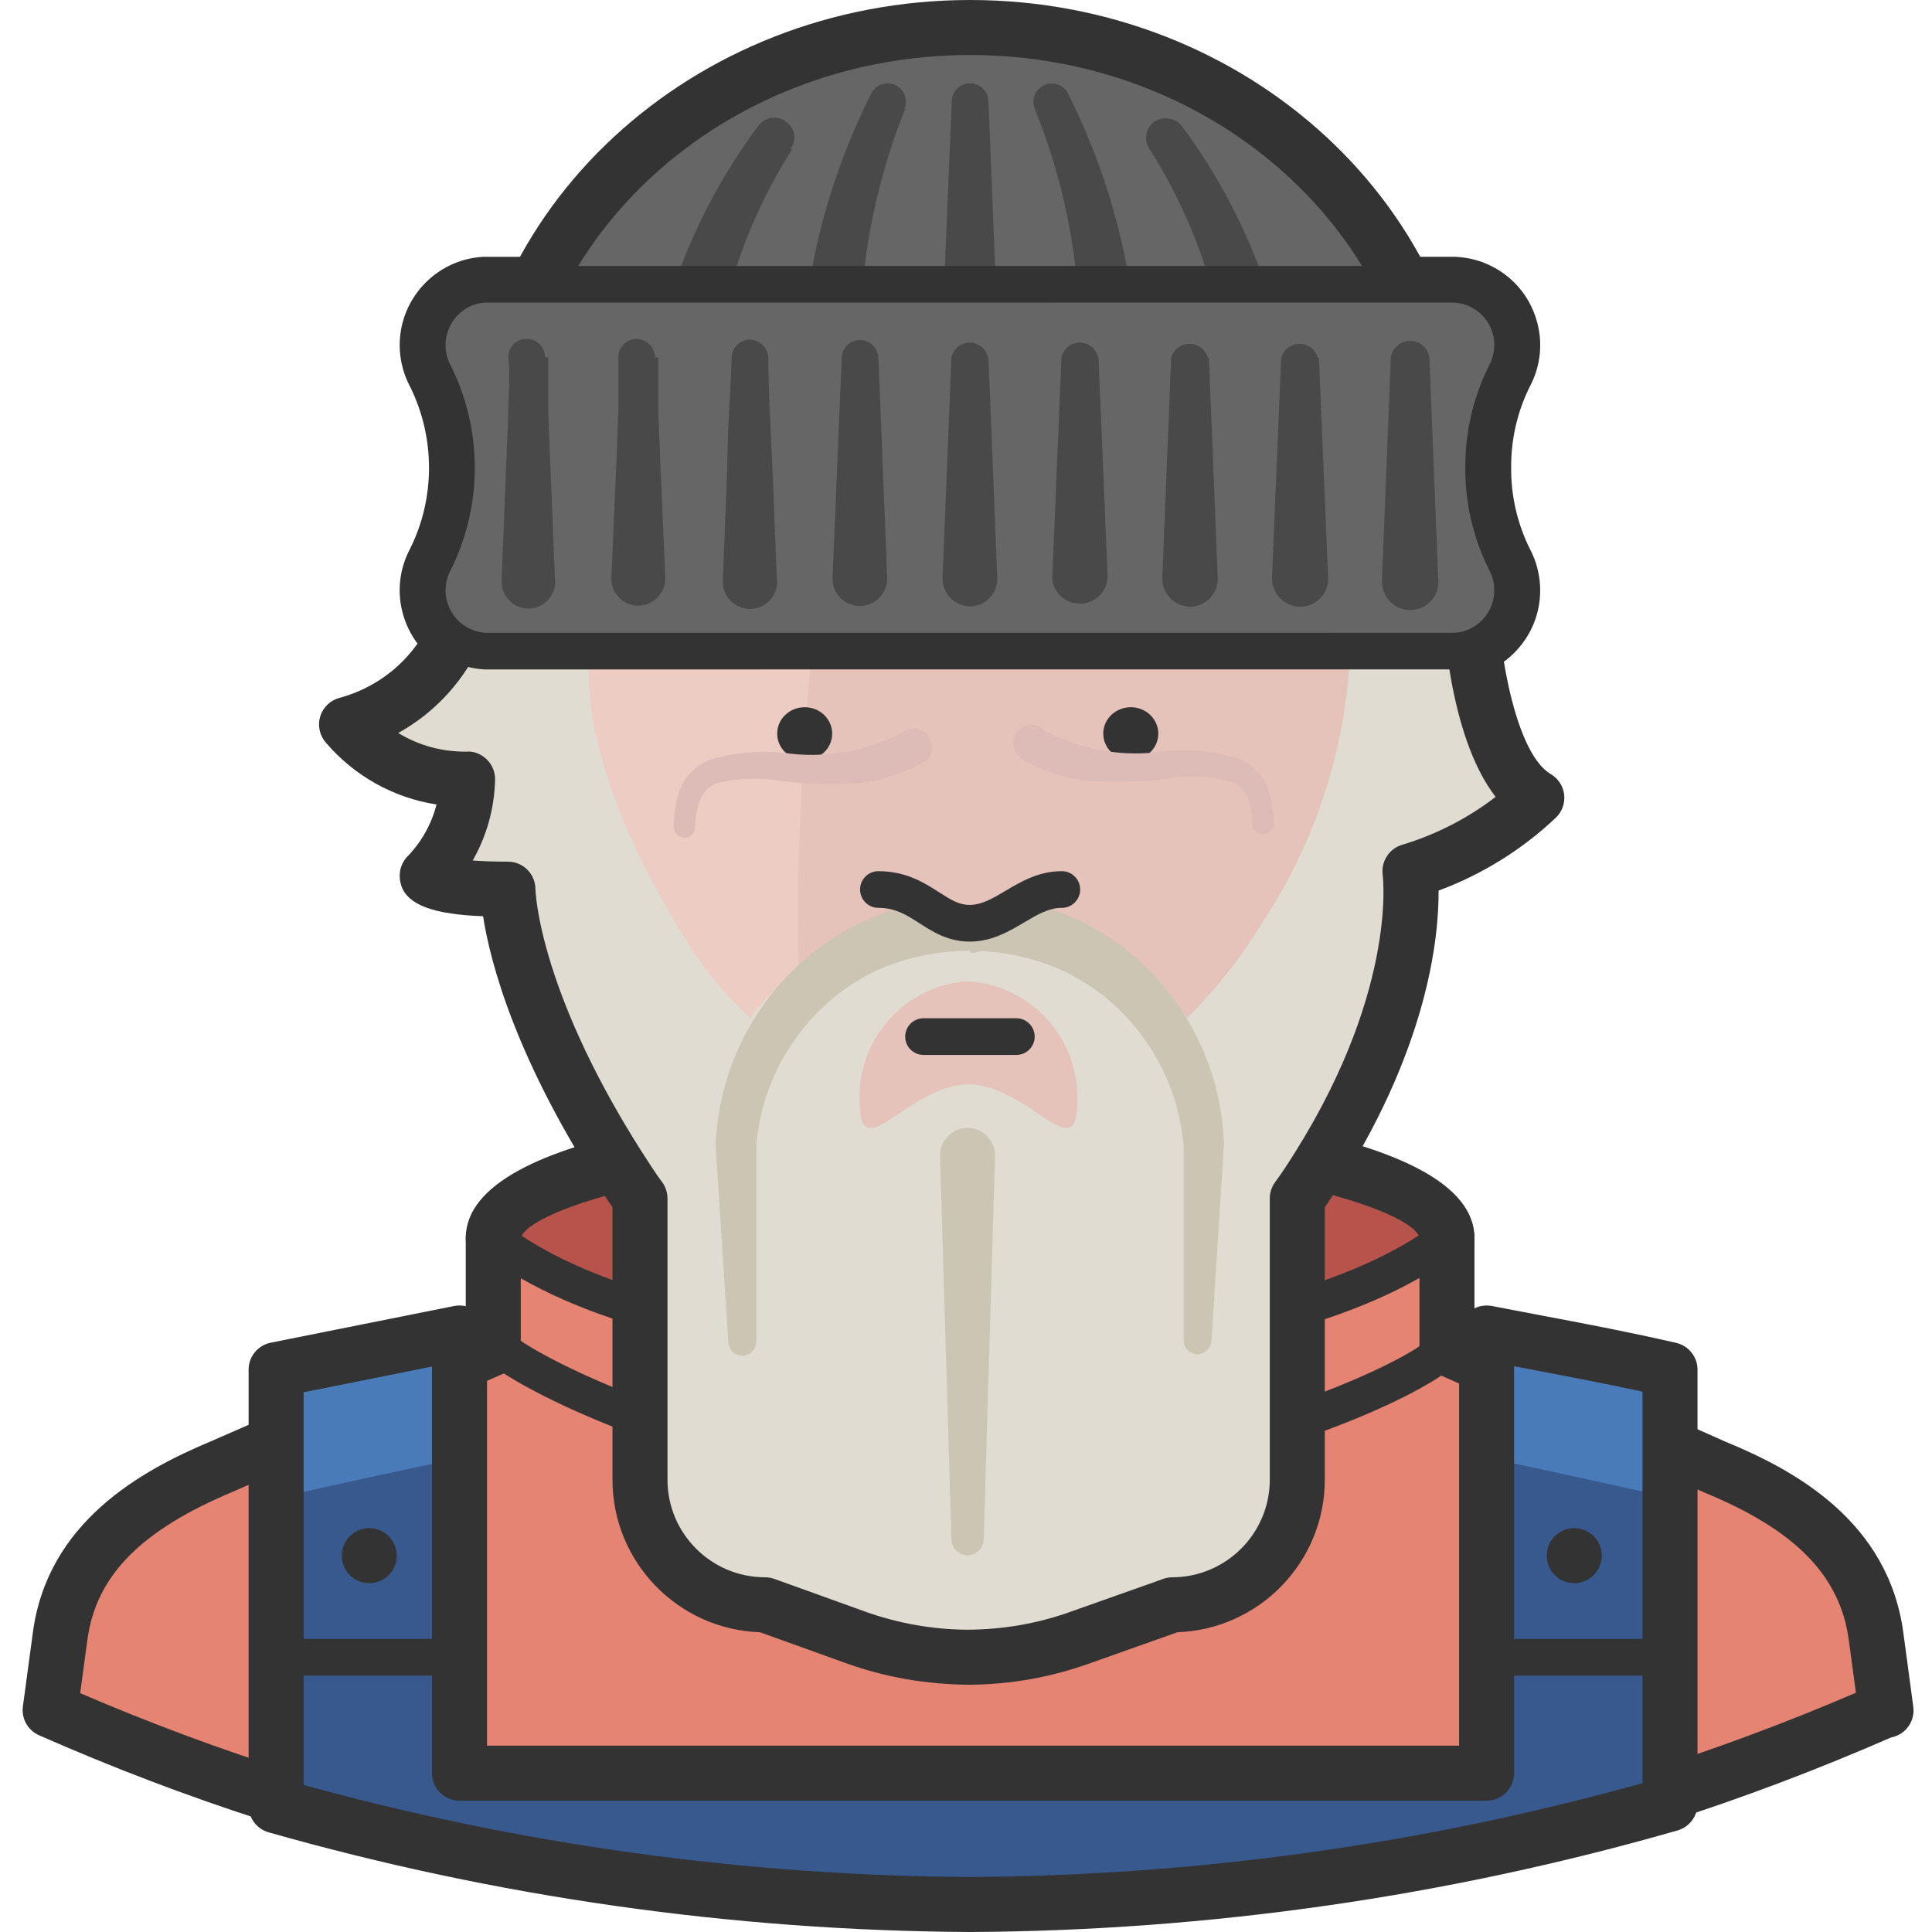
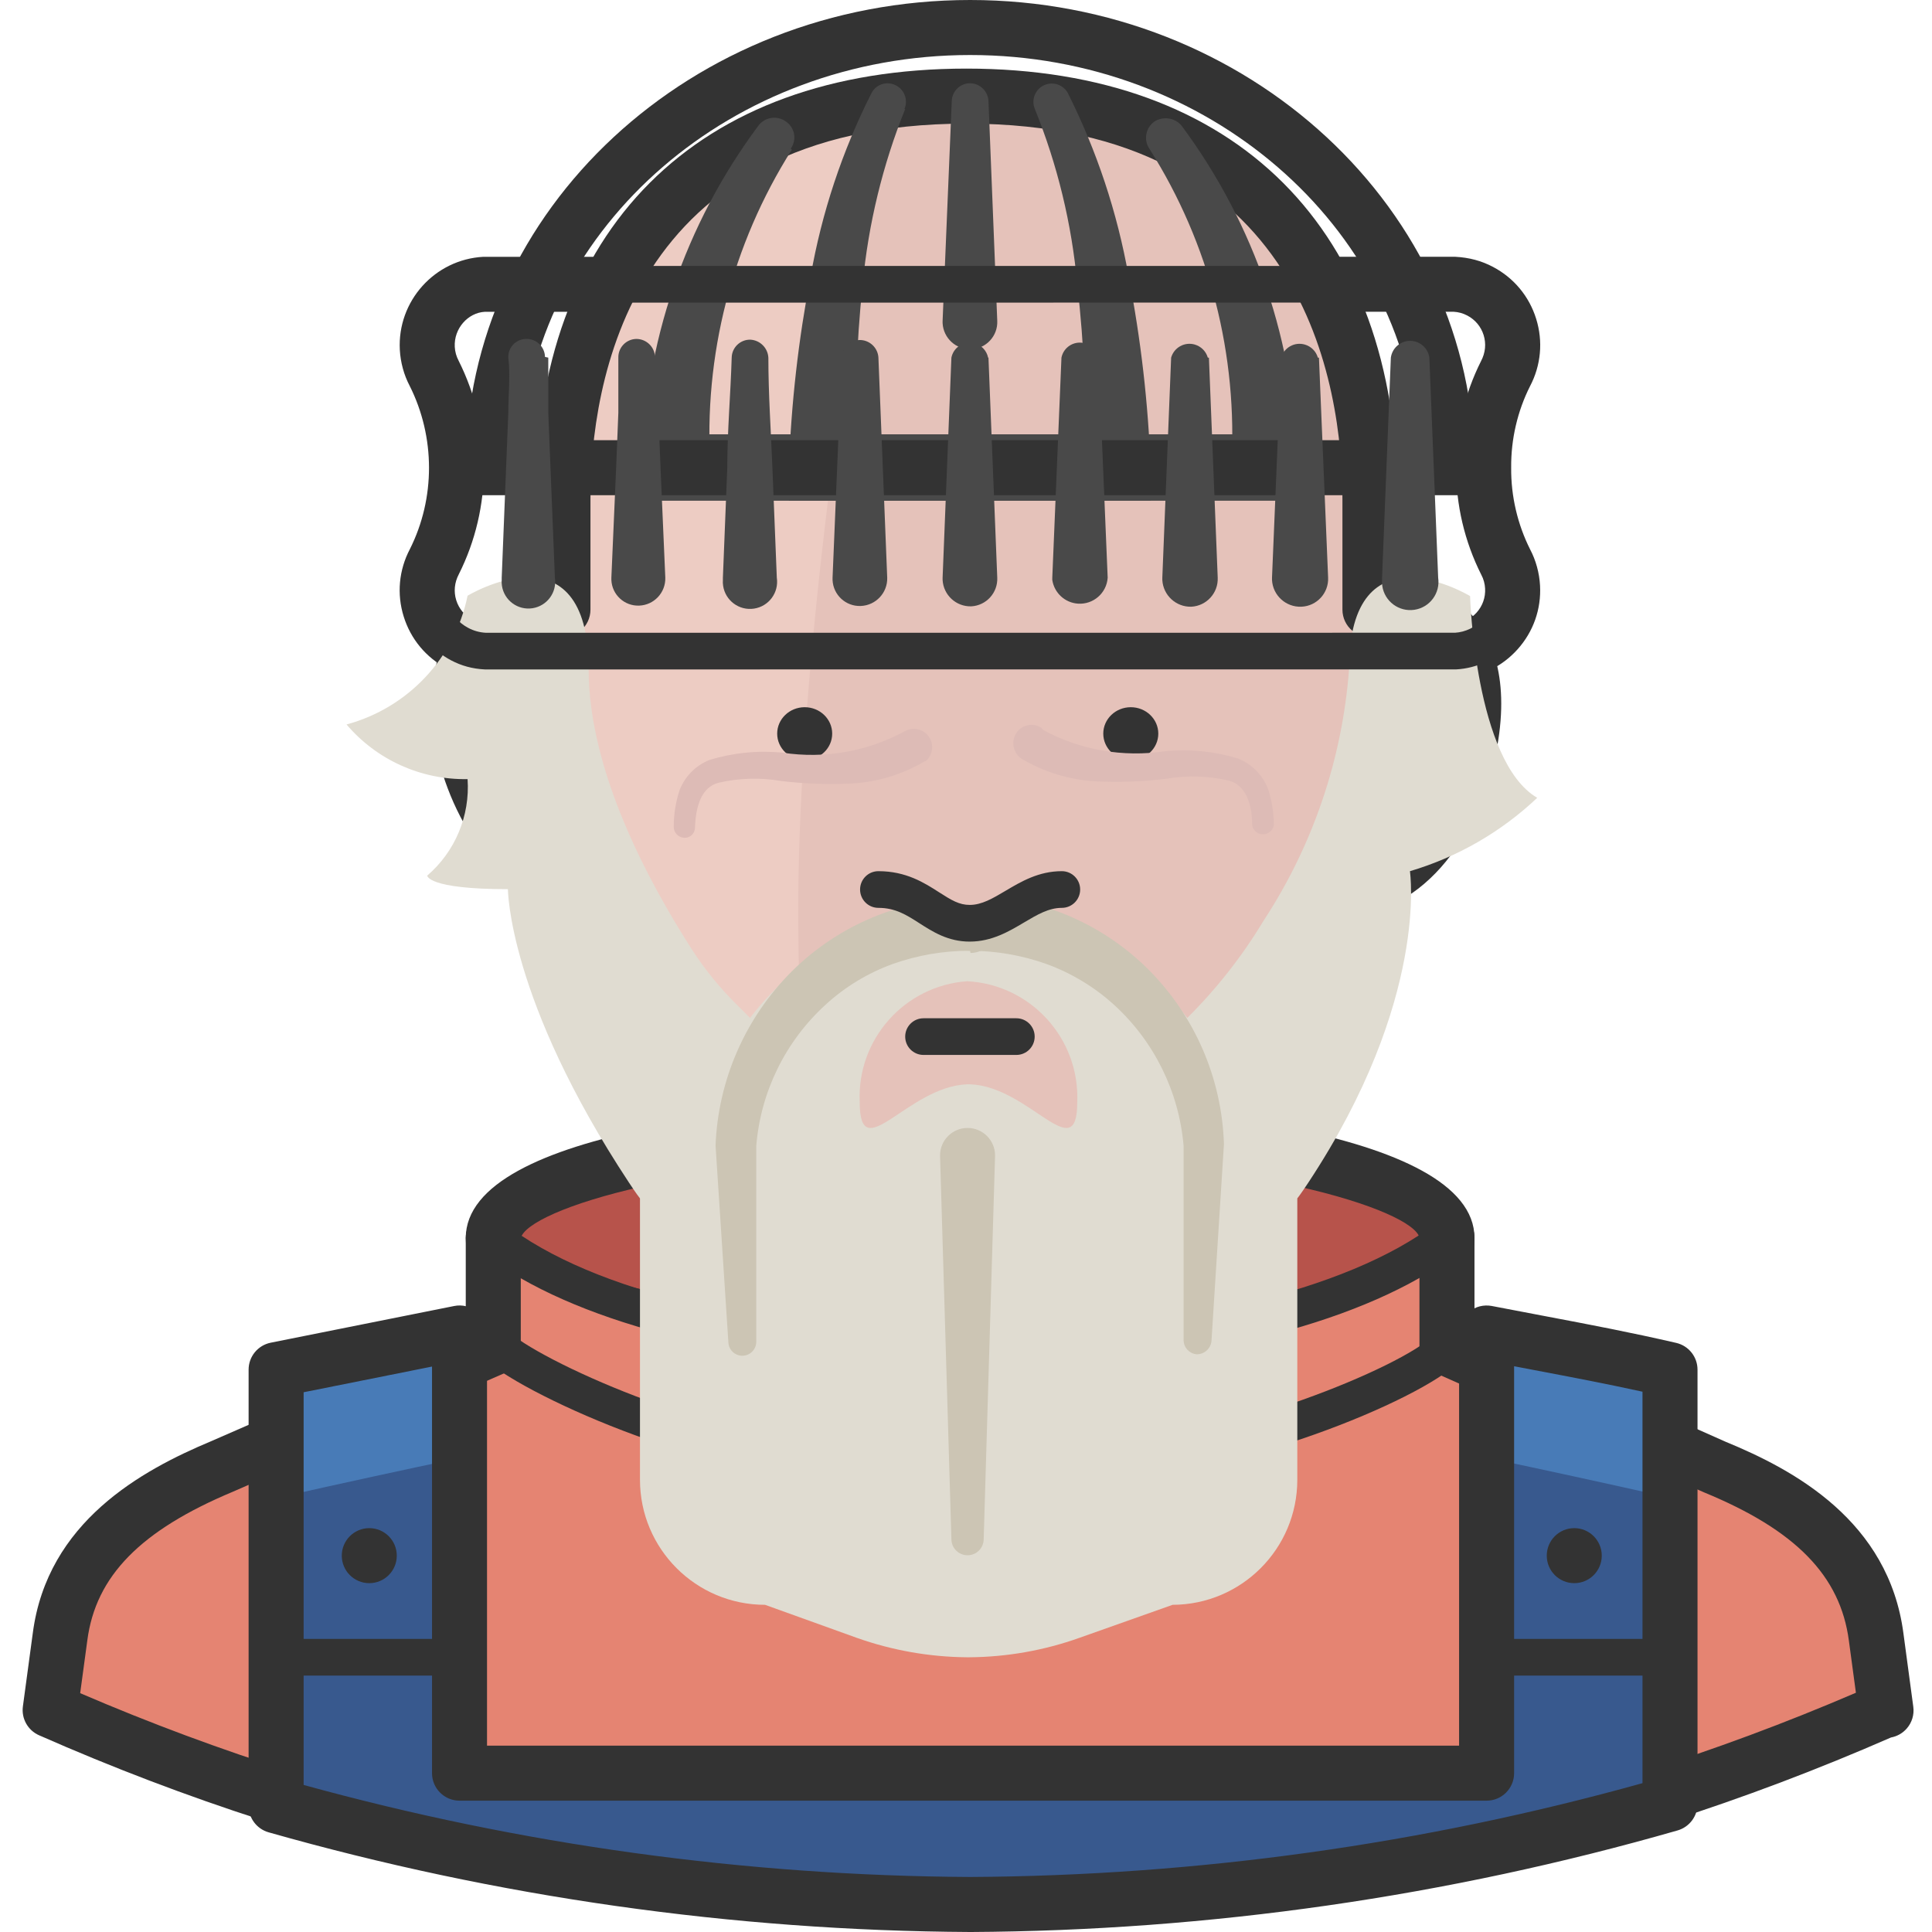
<svg xmlns="http://www.w3.org/2000/svg" height="512pt" viewBox="-6 0 512 512" width="512pt">
  <path d="m122.484 179.836c-3.777-.188-7.023-1.086-10.039-2.672-5.535-2.906-9.605-7.797-11.461-13.777-1.863-5.977-1.277-12.32 1.637-17.859 6.773-13.469 6.773-29.703-.062-43.293-1.5-2.848-2.422-6.184-2.602-9.523-.691-12.898 9.238-23.957 22.133-24.656l257.512-.008c3.777.188 7.023 1.082 10.031 2.668 5.543 2.91 9.617 7.809 11.469 13.781 1.859 5.977 1.281 12.32-1.633 17.859-3.312 6.566-5.059 14.055-4.992 21.523v.125c-.066 7.469 1.68 14.957 5.047 21.641 1.5 2.852 2.422 6.188 2.602 9.531.344 6.238-1.773 12.25-5.961 16.906-4.176 4.656-9.922 7.41-16.176 7.746zm256.727-97.219-256.727.012c-4.48.25-8.23 4.426-7.965 9.297.066 1.262.414 2.52 1.004 3.637 8.961 17.82 8.961 38.941.059 56.637-1.156 2.211-1.375 4.602-.676 6.859.699 2.258 2.238 4.105 4.328 5.199 1.141.605 2.363.941 3.641 1.008l256.727-.012c1.965-.117 4.137-1.152 5.715-2.914 1.582-1.754 2.383-4.023 2.25-6.383-.066-1.262-.41-2.52-1.008-3.637-4.453-8.848-6.738-18.617-6.664-28.379-.078-9.762 2.211-19.531 6.605-28.262 1.16-2.207 1.379-4.598.684-6.859-.703-2.254-2.238-4.098-4.328-5.195-1.141-.605-2.363-.941-3.645-1.008zm0 0" fill="#333" />
  <path d="m377.465 328.082c0-16.109-56.578-29.164-126.375-29.164-69.793 0-126.371 13.055-126.371 29.164 0 16.105 56.578 29.16 126.371 29.16 69.797 0 126.375-13.055 126.375-29.16zm0 0" fill="#b7534b" />
  <path d="m251.094 364.535c-49.645 0-133.664-7.684-133.664-36.453 0-28.773 84.02-36.453 133.664-36.453 49.648 0 133.66 7.68 133.66 36.453 0 28.77-84.012 36.453-133.66 36.453zm0-58.324c-73.898 0-117.434 14.484-119.086 21.938 1.648 7.316 45.188 21.805 119.086 21.805 73.902 0 117.43-14.488 119.09-21.938-1.66-7.32-45.188-21.805-119.09-21.805zm0 0" fill="#333" />
  <path d="m179.742 333.523v6.707c3.012 89.434 138.328 90.602 142.41 1.168 0-2.527 0-5.152 0-7.875v-41.117h-142.41zm0 0" fill="#edccc3" />
-   <path d="m251.207 415.191c-.172 0-.34-.012-.512-.012-36.48-.219-76.52-23.684-78.238-74.699l-.004-55.367h156.984v56.285c-2.316 50.863-42.07 73.793-78.23 73.793zm-64.172-115.496v40.535c1.391 41.152 34.016 60.195 63.75 60.367.137.008.277.008.418.008 29.43 0 61.793-18.574 63.664-59.539l-.012-41.371zm0 0" fill="#333" />
  <path d="m490.906 433.746c-2.918-22.262-19.441-35.48-42.867-45.105l-70.574-31.398v-29.16c-22.066 19.441-83.988 30.133-126.375 30.133-42.383 0-104.305-11.566-126.371-31.59v29.16l-71.934 32.953c-23.234 9.723-39.953 22.844-42.871 45.105l-2.625 19.441c76.57 33.75 159.352 51.102 243.023 50.938 83.664.148 166.438-17.164 243.023-50.84h.488zm0 0" fill="#e58472" />
  <path d="m249.102 511.422c-84.781 0-167.121-17.344-244.754-51.559-2.973-1.309-4.719-4.434-4.281-7.652l2.625-19.441c3.855-29.457 28.832-43.125 47.281-50.844l67.457-29.457v-24.387c0-4.027 3.266-7.289 7.289-7.289s7.293 3.266 7.293 7.289v29.16c0 2.898-1.719 5.527-4.375 6.684l-71.934 31.402c-24.473 10.246-36.332 22.367-38.559 39.367l-1.895 14.012c74.289 31.945 152.938 48.133 233.879 48.133.75 0 1.488.008 2.207 0 81.168 0 160.02-16.227 234.5-48.246l-1.859-13.773c-2.262-17.223-14.109-29.344-38.418-39.34l-71.059-31.574c-2.629-1.168-4.328-3.789-4.328-6.664v-29.164c0-4.023 3.266-7.289 7.293-7.289 4.023 0 7.289 3.266 7.289 7.289v24.426l66.535 29.57c18.258 7.5 43.242 21.027 47.145 50.816l2.609 19.414c.285 2.09-.352 4.195-1.734 5.773-1.094 1.25-2.566 2.078-4.168 2.371-77.672 33.969-159.996 51.281-244.84 50.969-.395.004-.805.004-1.199.004zm0 0" fill="#333" />
  <path d="m115.777 353.258c-14.875 3.109-30.816 5.734-48.605 9.723v115.582c60.234 16.375 122.281 25.129 184.695 26.051 62.438-1.078 124.488-9.992 184.699-26.539v-115.094c-17.594-3.891-33.926-6.711-48.605-9.723v116.652h-272.184zm0 0" fill="#487bb7" />
  <path d="m251.09 504.711c62.754-.344 125.164-9.305 185.477-26.637v-81.168c-17.691-3.988-33.828-7.488-48.605-10.598v83.598h-272.184v-83.5c-14.777 3.109-30.914 6.609-48.605 10.594v81.656c59.844 16.98 121.715 25.742 183.918 26.055zm0 0" fill="#38598e" />
  <path d="m251.094 512c-.016 0-.031 0-.039 0-62.855-.34-125.391-9.238-185.875-26.418-3.133-.895-5.297-3.762-5.297-7.016v-115.59c0-3.473 2.453-6.465 5.863-7.148l48.602-9.719c2.133-.438 4.359.121 6.055 1.508 1.688 1.387 2.664 3.457 2.664 5.641v109.359h257.605v-109.359c0-2.176.969-4.234 2.648-5.621 1.684-1.387 3.863-1.938 6.02-1.539l13.148 2.508c13.668 2.59 23.543 4.469 35.711 7.27 3.312.762 5.66 3.703 5.66 7.102v115.094c0 3.246-2.156 6.113-5.277 7.008-60.957 17.512-124.027 26.578-187.453 26.922-.008 0-.023 0-.035 0zm-176.629-38.969c57.551 15.852 116.945 24.055 176.629 24.387 60.242-.332 120.16-8.695 178.184-24.863v-103.738c-9.512-2.09-18.188-3.742-29.504-5.887l-4.52-.863v107.84c0 4.027-3.266 7.289-7.289 7.289h-272.188c-4.023 0-7.289-3.266-7.289-7.289v-107.754l-34.023 6.805zm0 0" fill="#333" />
  <path d="m99.152 412.266c0 4.023-3.262 7.289-7.289 7.289-4.027 0-7.289-3.266-7.289-7.289 0-4.027 3.262-7.293 7.289-7.293 4.027 0 7.289 3.266 7.289 7.293zm0 0" fill="#333" />
  <path d="m418.484 412.266c0 4.023-3.262 7.289-7.289 7.289-4.027 0-7.289-3.266-7.289-7.289 0-4.027 3.262-7.293 7.289-7.293 4.027 0 7.289 3.266 7.289 7.293zm0 0" fill="#333" />
  <path d="m250.312 343.633c39.566 0 41.898-25.566 51.035-39.855 22.555-20.898 36.941-9.719 46.176-64.449 21.871 0 34.508-28.285 36.742-45.883 3.402-26.051-12.148-34.992-27.023-31.883v-29.164c0-56.477-29.746-106.93-106.93-106.93s-106.93 50.16-106.93 106.93v29.164c-14.871-3.109-30.328 5.832-27.023 31.883 2.238 17.594 14.875 45.883 36.746 45.883 9.719 54.73 23.621 43.453 46.172 64.449 9.238 14.582 12.93 39.855 51.035 39.855zm0 0" fill="#edccc3" />
  <path d="m357.242 161.562v-29.164c0-56.477-29.746-106.93-106.93-106.93-6.895.02-13.781.508-20.609 1.457-14.676 80.004-25.078 165.258-24.105 222.125 0 17.207 2.527 45.785 5.637 76.309 8.809 12.52 23.637 19.379 38.883 17.984 39.566 0 41.898-25.566 51.035-39.855 22.551-20.902 36.941-9.723 46.176-64.449 21.871 0 34.508-28.289 36.742-45.883 3.699-25.762-11.855-34.703-26.828-31.594zm0 0" fill="#e5c2ba" />
  <path d="m250.312 350.922c-34.719 0-43.312-19.5-49.582-33.75-1.004-2.266-1.969-4.469-2.984-6.453-22.785-3.504-48.293-33.035-51.176-68.383-22.262-4.461-35.301-29.617-37.637-47.969-2.336-18.402 3.75-28.332 9.266-33.426 4.762-4.391 10.949-6.867 17.699-7.219v-21.32c0-71.52 42.699-114.223 114.219-114.223 71.527 0 114.227 42.703 114.227 114.223v21.316c6.789.352 13.008 2.848 17.781 7.277 5.516 5.102 11.582 15.039 9.18 33.395-2.258 17.777-13.707 43.48-36.281 47.953-2.887 35.348-28.395 64.871-51.18 68.375-.977 1.938-1.906 4.082-2.875 6.305-6.227 14.305-14.754 33.898-50.656 33.898zm-112.707-182.66c-3.758 0-7.105 1.172-9.516 3.398-4.301 3.965-5.918 11.18-4.688 20.863 1.836 14.488 12.703 35.918 30.188 35.918 4.023 0 7.289 3.266 7.289 7.289 0 35.703 26.805 60.758 41.316 60.758 2.496 0 4.82 1.281 6.16 3.387 2.262 3.578 4.02 7.566 5.719 11.422 5.918 13.441 11.031 25.043 36.238 25.043 26.344 0 31.414-11.648 37.289-25.141 1.672-3.844 3.398-7.812 5.66-11.352 1.336-2.09 3.652-3.359 6.141-3.359 14.516 0 41.312-25.055 41.312-60.758 0-4.023 3.266-7.289 7.293-7.289 17.684 0 27.074-22.027 28.828-35.914 1.262-9.672-.332-16.867-4.621-20.84-3.266-3.031-8.23-4.137-13.672-2.992-2.145.465-4.387-.086-6.082-1.477-1.711-1.379-2.699-3.457-2.699-5.656v-29.164c0-29.961-9.711-99.637-99.645-99.637-89.93 0-99.637 69.676-99.637 99.637v29.164c0 2.195-.988 4.277-2.695 5.656-1.699 1.391-3.938 1.934-6.09 1.477-1.402-.289-2.77-.434-4.09-.434zm0 0" fill="#333" />
  <path d="m214.539 194.418c0-3.863-3.262-7-7.289-7s-7.289 3.137-7.289 7c0 3.867 3.262 7 7.289 7s7.289-3.133 7.289-7zm0 0" fill="#333" />
  <path d="m300.961 194.418c0-3.863-3.266-7-7.293-7-4.023 0-7.289 3.137-7.289 7 0 3.867 3.266 7 7.289 7 4.027 0 7.293-3.133 7.293-7zm0 0" fill="#333" />
-   <path d="m251.094 349.953c-34.91 0-43.73-19.234-50.172-33.262-.965-2.102-1.891-4.121-2.848-5.965-22.793-3.48-48.324-33.023-51.211-68.391-22.262-4.461-35.305-29.617-37.641-47.969l14.469-1.844c1.836 14.488 12.703 35.918 30.191 35.918 4.023 0 7.289 3.266 7.289 7.289 0 35.703 26.805 60.758 41.312 60.758 2.488 0 4.805 1.27 6.145 3.359 2.16 3.379 3.883 7.129 5.543 10.754 6.094 13.293 11.363 24.77 36.918 24.77 25.129 0 30.359-11.191 36.418-24.141 1.82-3.895 3.699-7.91 6.148-11.535 1.352-2.004 3.617-3.207 6.039-3.207 14.516 0 41.312-25.055 41.312-60.758 0-4.023 3.266-7.289 7.293-7.289 17.676 0 27.062-22.027 28.828-35.918l14.469 1.844c-2.27 17.801-13.727 43.496-36.285 47.977-2.895 35.414-28.496 64.996-51.32 68.402-1.117 2.043-2.172 4.301-3.273 6.656-6.422 13.734-15.223 32.551-49.625 32.551zm0 0" fill="#333" />
  <path d="m263.34 279.57h-24.594c-2.688 0-4.859-2.172-4.859-4.859s2.172-4.859 4.859-4.859h24.594c2.684 0 4.859 2.172 4.859 4.859s-2.176 4.859-4.859 4.859zm0 0" fill="#333" />
  <path d="m212.207 391.266c-31.016 0-80.641-21.766-90.922-32.047-1.898-1.898-1.898-4.977 0-6.871 1.898-1.902 4.973-1.902 6.871 0 8.18 8.18 55.277 29.199 84.051 29.199 2.688 0 4.859 2.172 4.859 4.859s-2.172 4.859-4.859 4.859zm0 0" fill="#333" />
  <path d="m289.977 391.266c-2.688 0-4.859-2.172-4.859-4.859s2.172-4.859 4.859-4.859c28.043 0 75.328-19.023 84.051-27.738 1.898-1.902 4.973-1.902 6.871 0 1.902 1.898 1.902 4.973 0 6.871-10.961 10.965-61 30.586-90.922 30.586zm0 0" fill="#333" />
  <path d="m251.094 362.977c-50.66 0-95.027-9.484-121.512-25.66v19.926c0 2.688-2.176 4.863-4.863 4.863-2.684 0-4.859-2.176-4.859-4.863v-29.16c0-1.863 1.059-3.551 2.73-4.367 1.66-.816 3.656-.598 5.121.531 23.289 18.168 69.414 29.012 123.383 29.012 52.734 0 100.02-11.125 123.418-29.039 1.461-1.121 3.438-1.32 5.105-.496 1.652.816 2.707 2.508 2.707 4.359v29.16c0 2.688-2.172 4.863-4.859 4.863s-4.863-2.176-4.863-4.863v-19.992c-26.789 16.215-71.176 25.727-121.508 25.727zm0 0" fill="#333" />
-   <path d="m377.465 123.941c0-64.449-56.676-116.652-126.375-116.652-69.695 0-126.371 52.203-126.371 116.652zm0 0" fill="#666" />
  <path d="m203.848 39.66c-15.887 25.121-23.441 54.617-21.578 84.281l-8.75-8.848h155.535l-8.75 8.75c1.824-29.707-5.762-59.23-21.676-84.379-1.637-2.387-1.027-5.648 1.359-7.289 2.309-1.43 5.312-.977 7.094 1.07 19.523 26.246 30.273 57.984 30.719 90.695v8.75h-173.613v-8.848c.5-32.73 11.32-64.469 30.91-90.695 1.824-2.254 5.129-2.605 7.383-.781.004 0 .004 0 .008.004 2.203 1.652 2.676 4.762 1.066 7zm0 0" fill="#494949" />
  <path d="m401.375 211.43c-16.523-9.723-17.789-53.465-17.789-53.465s-32.078-19.441-32.078 19.441c-1.797 23.754-9.59 46.664-22.648 66.59-5.652 9.387-12.445 18.039-20.219 25.758-13.758-17.957-34.934-28.688-57.551-29.16h-.777c-22.617.461-43.801 11.191-57.547 29.16l-3.305-3.305c-4.637-4.547-8.746-9.602-12.25-15.066-10.887-17.012-27.219-46.66-27.219-74.074 0-38.883-32.078-19.441-32.078-19.441-3.387 16.523-15.797 29.727-32.078 34.121 7.98 9.391 19.754 14.707 32.078 14.484.668 9.73-3.293 19.207-10.691 25.566 0 0 0 3.598 21.383 3.598 0 0 0 29.16 32.082 77.766.973 1.457 1.941 2.918 2.914 4.18v74.559c0 18.309 14.844 33.148 33.148 33.148l24.305 8.75c9.367 3.32 19.223 5.062 29.16 5.152h.684c9.938-.074 19.797-1.816 29.16-5.152l24.691-8.75c18.27-.051 33.051-14.879 33.051-33.148v-74.559c.973-1.266 1.945-2.723 2.918-4.18 32.078-48.605 26.926-82.531 26.926-82.531 12.617-3.738 24.172-10.398 33.73-19.441zm-150.285 75.922h-.777c-15.844.582-28.48 22.262-28.48 4.762-.781-16.648 11.855-30.883 28.48-32.078 16.871.891 29.879 15.199 29.164 32.078 0 17.5-12.637-4.18-28.387-4.762zm0 0" fill="#e0dcd1" />
  <path d="m233.887 28.871c-5.977 14.867-9.773 30.516-11.277 46.465-1.711 16.141-2.199 32.391-1.457 48.605l-8.75-8.75h77.766l-8.746 8.75c.574-16.227-.078-32.477-1.945-48.605-1.445-15.988-5.246-31.68-11.277-46.562-.98-2.5.25-5.32 2.75-6.301 2.246-.883 4.805.02 6 2.121 7.703 15.336 13.141 31.707 16.137 48.605 3.258 16.738 5.207 33.703 5.832 50.742v8.75h-95.848v-8.848c.602-16.973 2.52-33.871 5.734-50.547 2.953-16.91 8.391-33.289 16.137-48.605 1.188-2.348 4.055-3.289 6.402-2.102.039.02.074.039.113.059 2.258 1.168 3.23 3.883 2.234 6.223zm0 0" fill="#494949" />
  <path d="m255.953 26.73 2.332 58.328c.164 3.969-2.922 7.32-6.891 7.484-.004 0-.008 0-.012 0-3.992.164-7.371-2.91-7.582-6.902v-.582l2.43-58.328c.105-2.68 2.367-4.77 5.047-4.664h.008c2.516.145 4.523 2.152 4.668 4.664zm0 0" fill="#494949" />
  <path d="m384.754 131.234h-267.324v-7.293c0-68.34 59.965-123.941 133.664-123.941 73.703 0 133.66 55.602 133.66 123.941zm-252.48-14.582h237.633c-4.102-56.918-55.82-102.07-118.812-102.07s-114.723 45.152-118.82 102.07zm0 0" fill="#333" />
-   <path d="m250.945 446.477c-11.539-.094-22.148-1.965-32.32-5.562l-23.203-8.352c-21.684-.711-39.109-18.57-39.109-40.422v-72.195c-.516-.742-1.035-1.512-1.551-2.289-24.199-36.652-30.891-62.902-32.738-74.844-12.137-.469-22.094-2.637-22.094-10.773 0-1.895.734-3.711 2.051-5.07 3.762-3.887 6.391-8.629 7.703-13.773-11.383-1.766-21.801-7.539-29.406-16.492-1.613-1.902-2.145-4.5-1.406-6.883.742-2.383 2.656-4.223 5.066-4.871 13.703-3.699 23.984-14.641 26.832-28.543.805-3.949 4.66-6.492 8.605-5.68 3.945.809 6.488 4.66 5.68 8.605-3.094 15.094-12.48 27.672-25.516 34.914 5.422 3.309 11.652 5.055 18.242 4.938 1.91-.145 3.898.746 5.301 2.145 1.398 1.41 2.164 3.328 2.121 5.312-.176 7.594-2.23 14.922-5.93 21.398 2.355.18 5.406.309 9.332.309 4.027 0 7.289 3.266 7.289 7.289.008.227.703 28.031 30.875 73.75.938 1.406 1.77 2.66 2.609 3.742.98 1.281 1.516 2.836 1.516 4.453v74.559c0 14.258 11.598 25.855 25.855 25.855.844 0 1.68.145 2.469.43l24.305 8.754c8.609 3.047 17.621 4.641 26.754 4.715 9.691-.055 18.695-1.648 27.328-4.727l24.699-8.754c.777-.273 1.594-.418 2.422-.418 14.211-.047 25.781-11.645 25.781-25.855v-74.559c0-1.605.535-3.164 1.512-4.434.871-1.148 1.754-2.48 2.629-3.789 29.855-45.242 25.832-77.121 25.785-77.438-.496-3.566 1.68-7.008 5.125-8.039 8.953-2.672 17.41-7.016 24.805-12.703-12.691-16.328-14.039-48.805-14.164-53.008-.113-4.02 3.059-7.375 7.074-7.492 4.488-.164 7.387 3.055 7.508 7.07.496 16.504 5.223 42.117 14.191 47.395 1.977 1.164 3.297 3.184 3.551 5.457.258 2.281-.57 4.543-2.23 6.121-8.906 8.434-19.547 15.035-31.051 19.293.094 12.5-2.848 42.625-28.441 81.402-.57.855-1.141 1.711-1.711 2.527v72.195c0 21.797-17.391 39.66-39.023 40.41l-23.574 8.363c-10.164 3.617-20.781 5.488-31.547 5.562zm0 0" fill="#333" />
-   <path d="m387.184 123.941c-.074-8.672 1.926-17.238 5.832-24.984 4.148-7.887 1.113-17.645-6.773-21.789-2.055-1.082-4.32-1.707-6.641-1.832h-257.117c-8.898.48-15.723 8.082-15.242 16.984.125 2.316.746 4.582 1.828 6.637 7.902 15.719 7.902 34.25 0 49.965-4.148 7.891-1.113 17.648 6.773 21.793 2.059 1.082 4.32 1.707 6.641 1.832h257.117c8.898-.48 15.727-8.086 15.246-16.984-.125-2.316-.75-4.582-1.832-6.641-3.906-7.742-5.906-16.305-5.832-24.98zm0 0" fill="#666" />
  <path d="m122.484 177.406c-3.297-.164-6.207-.973-8.902-2.391-4.961-2.609-8.617-6.992-10.277-12.352-1.664-5.355-1.145-11.043 1.469-16.004 7.137-14.195 7.137-31.242-.043-45.516-1.359-2.578-2.184-5.566-2.348-8.566-.621-11.559 8.277-21.469 19.844-22.098l257.375-.004c3.293.168 6.199.969 8.906 2.387 4.965 2.613 8.617 6.996 10.281 12.355 1.66 5.355 1.137 11.043-1.473 16.008-3.504 6.949-5.336 14.816-5.27 22.672v.086c-.066 7.855 1.766 15.723 5.309 22.75 1.367 2.582 2.184 5.57 2.344 8.57.305 5.598-1.586 10.98-5.336 15.152-3.75 4.176-8.895 6.641-14.496 6.945zm256.859-97.215-256.859.004c-5.945.328-10.727 5.656-10.391 11.863.086 1.609.527 3.211 1.277 4.637 8.598 17.094 8.598 37.398.043 54.41-1.445 2.742-1.723 5.797-.832 8.672.898 2.875 2.859 5.23 5.52 6.629 1.453.77 3.016 1.199 4.637 1.285l256.859-.008c2.754-.156 5.516-1.48 7.527-3.719 2.016-2.242 3.031-5.133 2.867-8.137-.082-1.613-.531-3.215-1.281-4.641-4.27-8.469-6.465-17.863-6.387-27.246-.078-9.387 2.117-18.777 6.348-27.172 1.445-2.738 1.719-5.793.828-8.672-.895-2.875-2.848-5.23-5.516-6.625-1.449-.762-3.016-1.195-4.641-1.281zm0 0" fill="#333" />
  <g fill="#494949">
    <path d="m139.301 94.777v14.582l.582 14.582 1.168 29.164c.59 3.875-2.074 7.492-5.949 8.082s-7.492-2.074-8.082-5.949c-.078-.512-.098-1.031-.062-1.551v-.582l1.164-29.164.586-14.582c0-4.859.582-9.719 0-14.582-.109-2.629 1.934-4.844 4.562-4.953.035 0 .066-.004.102-.004 2.684-.105 4.945 1.98 5.051 4.664.004.031.004.066.004.102zm0 0" />
    <path d="m168.465 94.777v14.582l.582 14.582 1.266 29.164c.109 3.934-2.969 7.23-6.902 7.387-3.918.164-7.223-2.875-7.391-6.793 0-.004 0-.008 0-.012v-.586l1.266-29.16.582-14.582c0-4.859 0-9.723 0-14.582-.055-2.684 2.078-4.902 4.762-4.957 2.703 0 4.906 2.16 4.961 4.859zm0 0" />
    <path d="m197.625 94.777c0 9.723.684 19.441 1.07 29.164l1.168 29.164c.594 3.926-2.113 7.594-6.039 8.184-3.93.594-7.594-2.109-8.188-6.039-.078-.516-.102-1.039-.062-1.562v-.582l1.164-29.164c0-9.719.875-19.441 1.168-29.16.051-2.688 2.27-4.816 4.953-4.766h.004c2.566.145 4.617 2.195 4.762 4.762zm0 0" />
    <path d="m226.789 94.777 2.332 58.328c.109 3.988-3.008 7.324-7 7.484-3.969.164-7.32-2.922-7.484-6.891 0-.004 0-.008 0-.012v-.582l2.43-58.328c.105-2.68 2.367-4.77 5.051-4.664h.008c2.512.145 4.52 2.152 4.664 4.664zm0 0" />
    <path d="m255.953 94.777 2.332 58.328c.164 3.992-2.91 7.371-6.902 7.582-4.008.109-7.371-2.996-7.582-7v-.582l2.332-58.328c.543-2.684 3.156-4.422 5.84-3.883 1.957.395 3.488 1.926 3.883 3.883zm0 0" />
    <path d="m285.113 94.777 2.434 58.328c-.277 4.07-3.805 7.145-7.875 6.867-3.461-.234-6.293-2.852-6.805-6.285v-.582l2.43-58.328c.539-2.684 3.152-4.422 5.836-3.883 1.961.395 3.492 1.926 3.887 3.883zm0 0" />
    <path d="m314.375 94.777 2.332 58.328c.164 4.043-2.957 7.469-7 7.68-4.062.109-7.469-3.039-7.68-7.098v-.582l2.336-58.328c.766-2.684 3.562-4.238 6.246-3.473 1.68.48 2.992 1.793 3.473 3.473zm0 0" />
    <path d="m343.535 94.777 2.43 58.328c.164 4.074-3.008 7.512-7.082 7.68-.004 0-.008 0-.012 0-4.098.164-7.566-3-7.777-7.098v-.582l2.43-58.324c.77-2.688 3.566-4.242 6.25-3.473 1.68.477 2.992 1.793 3.473 3.473h.289zm0 0" />
    <path d="m372.797 94.777 2.332 58.328c.605 4.09-2.223 7.891-6.312 8.496-4.09.602-7.895-2.227-8.496-6.316-.078-.527-.102-1.062-.062-1.598v-.582l2.332-58.328c.391-2.816 2.992-4.785 5.809-4.398 2.285.32 4.082 2.117 4.398 4.398zm0 0" />
  </g>
  <path d="m257.703 306.211-3.016 101.68c-.004 2.363-1.918 4.273-4.281 4.27-2.359-.004-4.27-1.914-4.273-4.27l-3.012-101.68c0-4.027 3.266-7.293 7.289-7.293 4.027 0 7.293 3.266 7.293 7.293zm0 0" fill="#ccc5b4" />
  <path d="m251.09 251.965c-6.984-.023-13.926 1.16-20.508 3.5-6.586 2.387-12.633 6.055-17.789 10.789-10.645 9.703-17.207 23.074-18.375 37.426v51.91c0 2.039-1.652 3.695-3.695 3.695-1.965 0-3.59-1.535-3.691-3.5l-3.402-52.203c.676-17.391 7.898-33.883 20.219-46.172 12.562-12.469 29.547-19.457 47.242-19.441 4.004.105 7.195 3.383 7.195 7.387 0 3.934-3.16 7.141-7.098 7.195zm0 0" fill="#ccc5b4" />
  <path d="m239.137 201.707c-5.91 3.512-12.582 5.547-19.445 5.93-6.262.316-12.539.09-18.758-.68-5.488-.934-11.105-.77-16.527.484-4.473 1.168-6.027 6.125-6.223 11.859.004 1.504-1.211 2.727-2.715 2.73-.066 0-.133-.004-.199-.008-1.535-.102-2.727-1.379-2.723-2.918 0-3.301.527-6.582 1.555-9.719 1.414-3.633 4.262-6.516 7.875-7.973 6.289-1.93 12.898-2.59 19.441-1.941 11.086 1.68 22.418-.297 32.273-5.641 2.312-1.367 5.293-.602 6.66 1.707 1.203 2.031.773 4.633-1.02 6.168zm0 0" fill="#ddbbb6" />
  <path d="m270.438 193.445c9.855 5.34 21.188 7.32 32.273 5.637 6.543-.641 13.152.02 19.441 1.945 3.594 1.484 6.434 4.359 7.871 7.973 1.031 3.137 1.555 6.418 1.559 9.719-.293 1.586-1.816 2.633-3.398 2.34-1.188-.223-2.117-1.152-2.34-2.34 0-5.734-1.75-10.691-6.219-11.859-5.422-1.254-11.039-1.418-16.527-.484-6.254.77-12.562 1-18.859.68-6.855-.41-13.52-2.441-19.441-5.93-2.238-1.453-2.926-4.414-1.555-6.707 1.34-2.262 4.266-3.008 6.527-1.668.059.035.121.074.18.113zm0 0" fill="#ddbbb6" />
  <path d="m251.09 237.383c17.668 0 34.617 6.992 47.148 19.445 12.371 12.324 19.566 28.91 20.121 46.367l-3.305 52.199c-.203 2.035-1.941 3.562-3.984 3.5-1.902-.195-3.363-1.777-3.402-3.691v-51.523c-1.219-14.355-7.816-27.723-18.469-37.426-5.207-4.719-11.285-8.383-17.887-10.789-6.551-2.332-13.457-3.516-20.414-3.5-3.988-.105-7.152-3.398-7.098-7.387.105-3.965 3.324-7.141 7.289-7.195zm0 0" fill="#ccc5b4" />
  <path d="m226.789 235.73c11.277 0 15.066 8.945 24.203 8.945 9.141 0 14.875-8.945 24.402-8.945" fill="#e5c2ba" />
  <path d="m250.992 249.535c-5.754 0-9.801-2.598-13.371-4.891-3.395-2.172-6.324-4.051-10.832-4.051-2.688 0-4.859-2.176-4.859-4.863 0-2.684 2.172-4.859 4.859-4.859 7.363 0 12.195 3.098 16.078 5.594 3.336 2.141 5.359 3.348 8.125 3.348 3.184 0 6.09-1.723 9.453-3.719 4.125-2.445 8.797-5.223 14.949-5.223 2.688 0 4.859 2.176 4.859 4.859 0 2.688-2.172 4.863-4.859 4.863-3.484 0-6.492 1.789-9.988 3.859-4.008 2.383-8.562 5.082-14.414 5.082zm0 0" fill="#333" />
  <path d="m67.172 434.328h48.504v9.719h-48.504zm0 0" fill="#333" />
  <path d="m386.984 434.328h48.512v9.719h-48.512zm0 0" fill="#333" />
</svg>